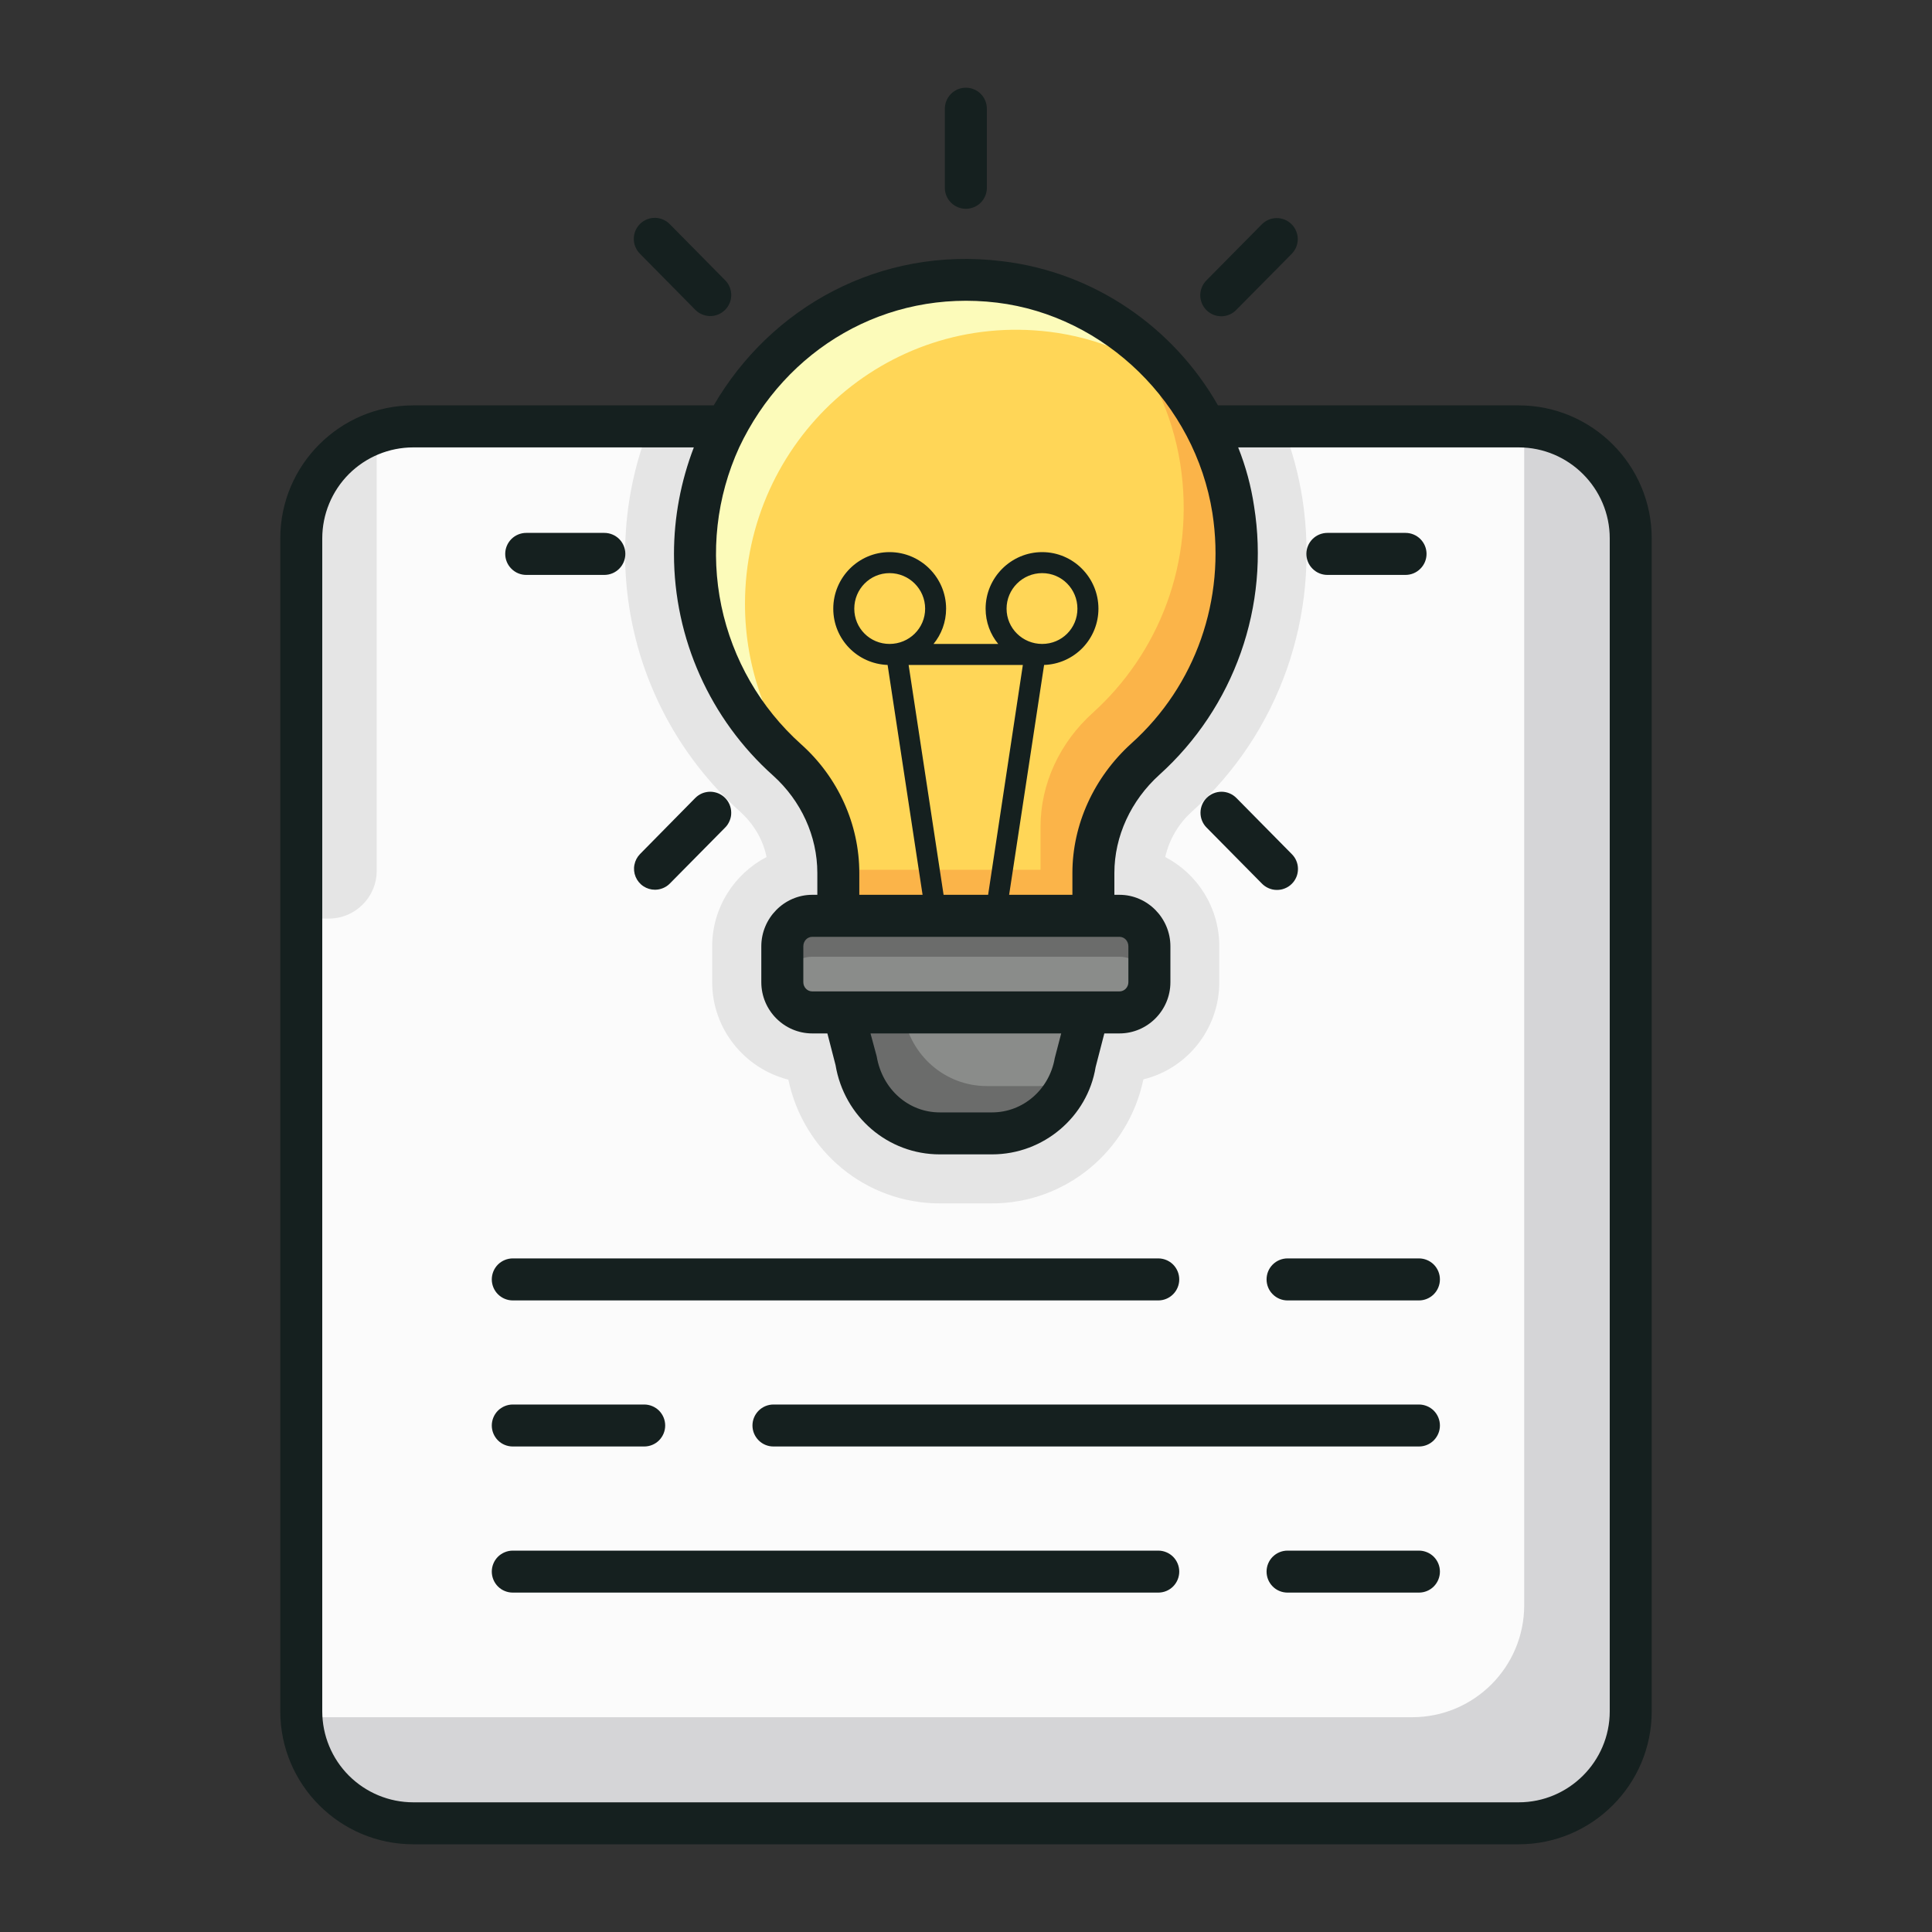
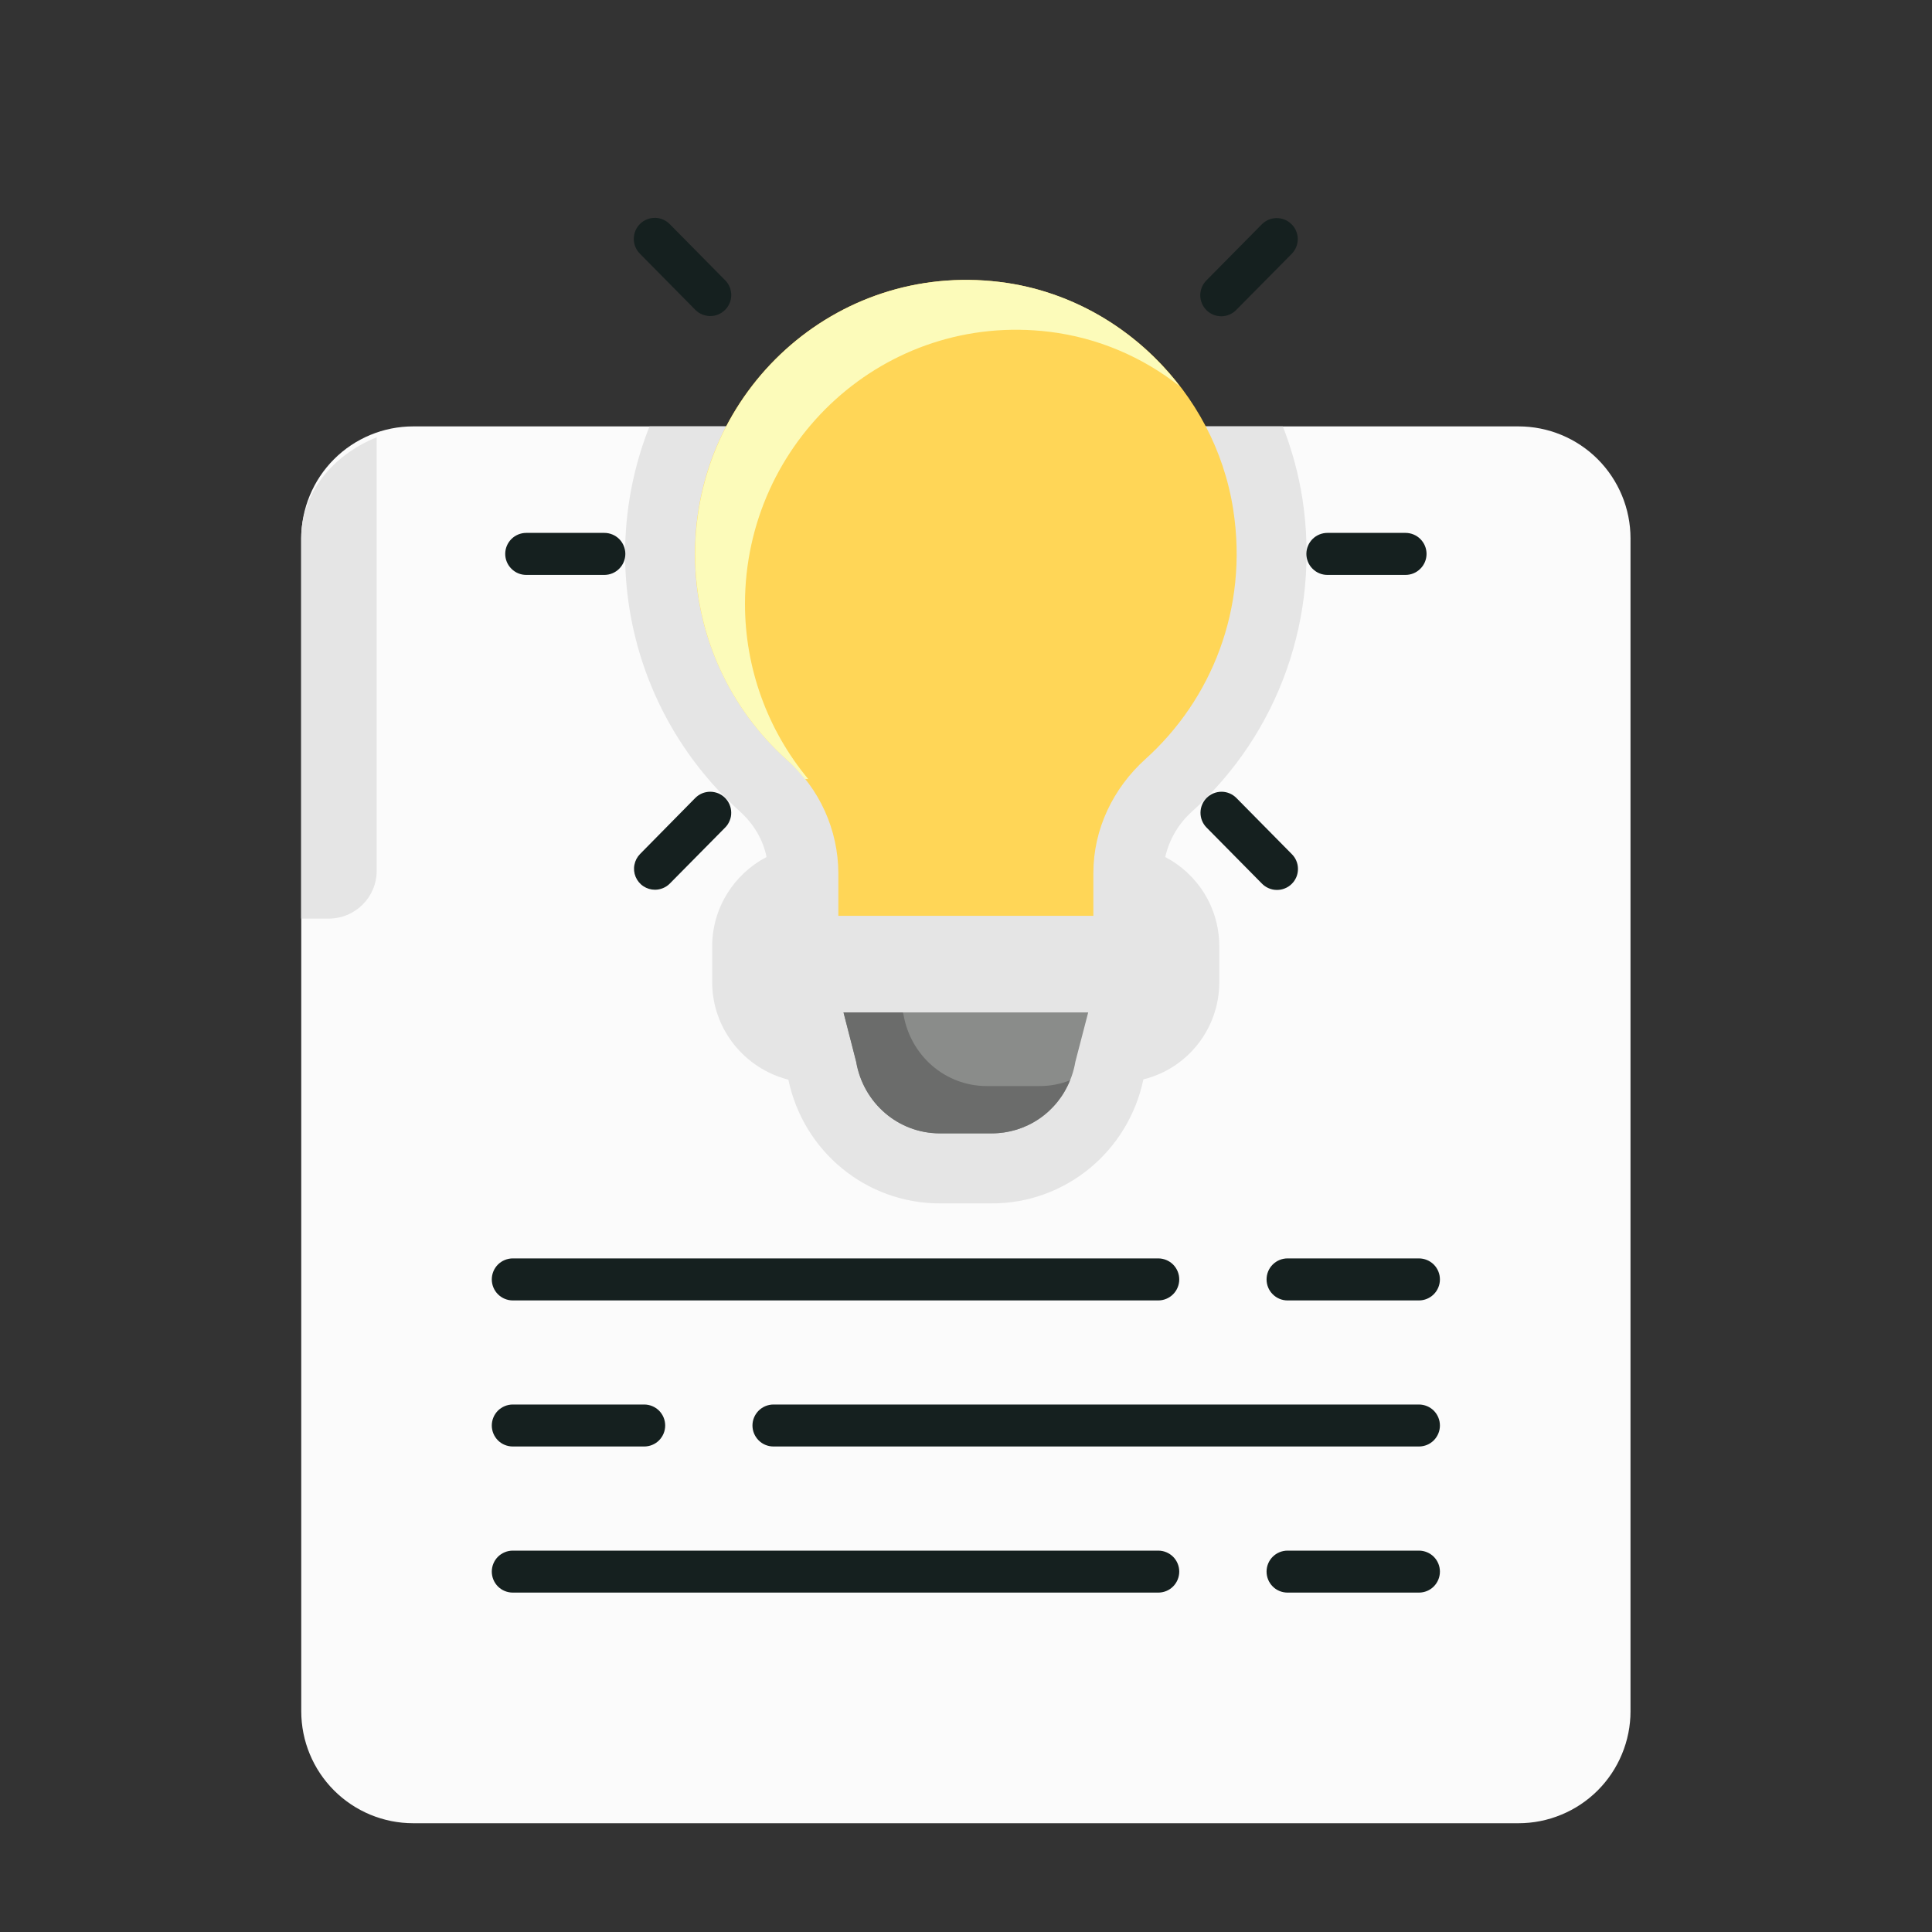
<svg xmlns="http://www.w3.org/2000/svg" width="40" height="40" viewBox="0 0 40 40" fill="none">
  <rect x="0" y="0" width="40" height="40" fill="#333333" stroke="none" />
  <path d="M31.439 37.748H8.555C7.94 37.748 7.351 37.504 6.916 37.069C6.481 36.634 6.237 36.044 6.237 35.429V11.147C6.237 10.532 6.481 9.942 6.916 9.507C7.351 9.072 7.94 8.828 8.555 8.828H31.439C32.054 8.828 32.644 9.072 33.079 9.507C33.513 9.942 33.758 10.532 33.758 11.147V35.429C33.758 35.733 33.698 36.035 33.581 36.316C33.465 36.598 33.294 36.853 33.079 37.069C32.863 37.284 32.608 37.455 32.326 37.571C32.045 37.688 31.743 37.748 31.439 37.748Z" fill="#FBFBFB" />
  <path d="M25.244 19.594V20.336C25.244 21.304 24.577 22.127 23.673 22.347C23.36 23.837 22.061 24.915 20.537 24.915H19.459C17.934 24.915 16.635 23.843 16.322 22.353C15.424 22.127 14.745 21.31 14.745 20.336V19.594C14.745 18.788 15.204 18.092 15.87 17.744C15.801 17.391 15.609 17.066 15.331 16.811C14.238 15.833 13.471 14.543 13.134 13.116C12.797 11.688 12.906 10.192 13.447 8.828H26.56C26.745 9.304 26.885 9.808 26.966 10.33C27.337 12.753 26.485 15.171 24.688 16.794C24.405 17.044 24.208 17.376 24.125 17.744C24.792 18.092 25.244 18.788 25.244 19.594ZM7.799 18.028V9.054C6.873 9.425 6.235 10.225 6.235 11.147V19.018H6.809C7.355 19.018 7.799 18.575 7.799 18.028Z" fill="#E5E5E5" />
-   <path d="M6.235 35.547C6.293 36.776 7.308 37.75 8.548 37.75H31.435C32.717 37.75 33.754 36.712 33.754 35.431V11.147C33.754 9.907 32.78 8.892 31.551 8.834C31.557 8.875 31.557 8.91 31.557 8.95V33.234C31.557 34.515 30.519 35.553 29.238 35.553H6.357C6.317 35.553 6.276 35.553 6.235 35.547Z" fill="#D5D5D7" />
  <path d="M25.533 10.553C25.85 12.609 25.076 14.489 23.716 15.715C23.045 16.32 22.637 17.166 22.637 18.076V18.961H17.357V18.074C17.355 17.631 17.259 17.193 17.076 16.789C16.893 16.385 16.627 16.025 16.294 15.731C15.694 15.195 15.214 14.539 14.886 13.804C14.557 13.07 14.388 12.274 14.389 11.47C14.389 8.104 17.289 5.423 20.693 5.837C23.137 6.134 25.152 8.09 25.533 10.553Z" fill="#FFD657" />
-   <path d="M23.717 15.717C23.045 16.32 22.639 17.166 22.639 18.076V18.958H17.358V18.076C17.358 18.053 17.358 18.03 17.352 18.007H21.543V17.12C21.543 16.216 21.949 15.369 22.622 14.761C23.978 13.537 24.755 11.653 24.436 9.601C24.267 8.533 23.794 7.537 23.074 6.732C24.361 7.584 25.288 8.958 25.532 10.552C25.851 12.61 25.079 14.488 23.717 15.717Z" fill="#FBB449" />
  <path d="M16.293 15.733C16.43 15.854 16.551 15.989 16.663 16.129H16.733C15.887 15.11 15.424 13.828 15.424 12.504C15.424 9.141 18.322 6.457 21.725 6.869C22.728 6.991 23.656 7.391 24.427 7.999C23.534 6.828 22.195 6.017 20.693 5.837C17.29 5.425 14.392 8.104 14.392 11.472C14.392 13.17 15.128 14.689 16.293 15.733Z" fill="#FCFBBA" />
  <path d="M22.53 20.961L22.265 21.98C22.122 22.831 21.402 23.463 20.537 23.463H19.457C18.592 23.463 17.872 22.831 17.728 21.98L17.464 20.961H22.53Z" fill="#8A8C8A" />
  <path d="M22.154 22.365C22.026 22.689 21.803 22.967 21.515 23.164C21.226 23.36 20.886 23.465 20.537 23.466H19.459C18.595 23.466 17.87 22.834 17.725 21.982L17.464 20.962H18.693L18.705 21.002C18.85 21.855 19.569 22.486 20.433 22.486H21.517C21.743 22.486 21.957 22.446 22.154 22.365Z" fill="#6B6C6B" />
-   <path d="M23.797 19.595V20.333C23.797 20.681 23.52 20.961 23.176 20.961H16.817C16.474 20.961 16.197 20.681 16.197 20.333V19.595C16.197 19.241 16.474 18.961 16.817 18.961H23.176C23.52 18.961 23.797 19.241 23.797 19.595Z" fill="#8A8C8A" />
-   <path d="M23.795 19.594V20.336C23.795 20.353 23.795 20.376 23.789 20.394C23.766 20.063 23.505 19.808 23.174 19.808H16.815C16.491 19.808 16.224 20.063 16.201 20.394C16.195 20.376 16.195 20.353 16.195 20.336V19.594C16.195 19.24 16.473 18.962 16.815 18.962H23.174C23.522 18.962 23.795 19.24 23.795 19.594Z" fill="#6B6C6B" />
-   <path d="M31.443 8.393H25.217C24.296 6.776 22.655 5.634 20.748 5.408C18.216 5.096 15.958 6.362 14.777 8.393H8.556C7.038 8.393 5.803 9.628 5.803 11.147V35.431C5.803 36.95 7.038 38.184 8.556 38.184H31.443C32.962 38.184 34.197 36.95 34.197 35.431V11.147C34.197 9.628 32.962 8.393 31.443 8.393ZM20.643 6.266C22.882 6.539 24.743 8.359 25.101 10.619C25.38 12.411 24.754 14.196 23.426 15.39C22.649 16.092 22.203 17.071 22.203 18.074V18.526H20.893L21.617 13.767C21.919 13.757 22.205 13.629 22.415 13.412C22.625 13.194 22.742 12.904 22.742 12.602C22.742 11.958 22.22 11.431 21.577 11.431C20.933 11.431 20.406 11.958 20.406 12.602C20.406 12.88 20.504 13.135 20.667 13.332H19.328C19.49 13.135 19.588 12.88 19.588 12.602C19.588 11.958 19.061 11.431 18.417 11.431C17.774 11.431 17.252 11.958 17.252 12.602C17.252 13.234 17.751 13.744 18.377 13.767L19.101 18.526H17.791V18.074C17.791 17.066 17.351 16.092 16.585 15.408C15.744 14.654 15.166 13.651 14.935 12.546C14.705 11.44 14.834 10.29 15.304 9.263C16.264 7.227 18.336 5.987 20.643 6.266ZM16.817 20.526C16.713 20.526 16.632 20.439 16.632 20.335V19.593C16.632 19.483 16.713 19.396 16.817 19.396H23.177C23.281 19.396 23.362 19.483 23.362 19.593V20.335C23.362 20.439 23.281 20.526 23.177 20.526H16.817ZM21.971 21.396L21.838 21.906C21.727 22.555 21.183 23.031 20.539 23.031H19.455C18.812 23.031 18.267 22.555 18.151 21.871L18.023 21.396H21.971ZM18.417 13.332C18.012 13.332 17.687 13.008 17.687 12.602C17.687 12.196 18.012 11.866 18.417 11.866C18.823 11.866 19.154 12.196 19.154 12.602C19.154 13.008 18.823 13.332 18.417 13.332ZM21.577 13.332C21.171 13.332 20.84 13.008 20.84 12.602C20.84 12.196 21.171 11.866 21.577 11.866C21.983 11.866 22.307 12.196 22.307 12.602C22.307 13.008 21.983 13.332 21.577 13.332ZM19.536 18.526L18.812 13.767H21.177L20.458 18.526H19.536ZM33.328 35.431C33.328 36.468 32.481 37.315 31.443 37.315H8.556C8.057 37.315 7.578 37.116 7.224 36.763C6.871 36.41 6.672 35.93 6.672 35.431V11.147C6.672 10.647 6.871 10.168 7.224 9.814C7.578 9.461 8.057 9.263 8.556 9.263H14.365C14.098 9.958 13.954 10.706 13.954 11.471C13.954 13.216 14.701 14.892 16.006 16.057C16.585 16.579 16.922 17.309 16.922 18.074V18.526H16.817C16.238 18.526 15.762 19.008 15.762 19.593V20.335C15.762 20.921 16.238 21.396 16.817 21.396H17.13L17.299 22.051C17.478 23.123 18.388 23.9 19.455 23.9H20.539C21.606 23.9 22.516 23.123 22.684 22.092L22.864 21.396H23.177C23.756 21.396 24.232 20.921 24.232 20.335V19.593C24.232 19.008 23.756 18.526 23.177 18.526H23.072V18.074C23.072 17.315 23.414 16.573 24.006 16.039C24.769 15.35 25.348 14.481 25.69 13.511C26.032 12.541 26.127 11.502 25.965 10.486C25.903 10.067 25.792 9.656 25.635 9.263H31.443C32.481 9.263 33.328 10.109 33.328 11.147V35.431ZM19.997 4.323C20.112 4.323 20.223 4.277 20.305 4.196C20.386 4.114 20.432 4.003 20.432 3.888V2.25C20.432 2.135 20.386 2.025 20.305 1.943C20.223 1.861 20.112 1.816 19.997 1.816C19.882 1.816 19.771 1.861 19.69 1.943C19.608 2.025 19.562 2.135 19.562 2.25V3.888C19.562 4.128 19.757 4.323 19.997 4.323Z" fill="#15201F" />
  <path d="M25.599 6.413L26.743 5.256C26.783 5.215 26.815 5.167 26.837 5.114C26.858 5.061 26.869 5.004 26.869 4.947C26.868 4.89 26.857 4.834 26.834 4.781C26.812 4.728 26.78 4.681 26.739 4.641C26.698 4.6 26.65 4.569 26.597 4.547C26.544 4.526 26.488 4.515 26.431 4.515C26.374 4.516 26.317 4.527 26.265 4.549C26.212 4.572 26.164 4.604 26.124 4.645L24.98 5.803C24.939 5.843 24.906 5.892 24.884 5.945C24.862 5.998 24.85 6.055 24.85 6.113C24.85 6.17 24.862 6.227 24.884 6.281C24.906 6.334 24.939 6.382 24.98 6.423C25.021 6.463 25.07 6.495 25.123 6.517C25.177 6.538 25.234 6.549 25.291 6.548C25.349 6.547 25.406 6.535 25.459 6.511C25.512 6.488 25.56 6.455 25.599 6.413ZM13.561 18.421C13.618 18.421 13.675 18.409 13.728 18.387C13.782 18.365 13.83 18.332 13.87 18.291L15.014 17.133C15.054 17.093 15.086 17.044 15.107 16.991C15.129 16.939 15.14 16.882 15.139 16.825C15.139 16.767 15.127 16.711 15.105 16.658C15.083 16.606 15.05 16.558 15.01 16.518C14.969 16.477 14.921 16.446 14.868 16.424C14.815 16.403 14.758 16.392 14.701 16.392C14.644 16.393 14.588 16.404 14.535 16.426C14.482 16.449 14.434 16.481 14.394 16.522L13.252 17.681C13.192 17.742 13.151 17.82 13.135 17.904C13.118 17.988 13.127 18.075 13.16 18.154C13.193 18.233 13.249 18.301 13.32 18.348C13.392 18.396 13.475 18.421 13.561 18.421L13.561 18.421ZM27.482 11.903H29.1C29.215 11.903 29.326 11.857 29.407 11.775C29.489 11.694 29.535 11.583 29.535 11.468C29.535 11.352 29.489 11.242 29.407 11.16C29.326 11.079 29.215 11.033 29.1 11.033H27.482C27.367 11.033 27.256 11.079 27.175 11.16C27.093 11.242 27.047 11.352 27.047 11.468C27.047 11.583 27.093 11.694 27.175 11.775C27.256 11.857 27.367 11.903 27.482 11.903ZM10.895 11.903H12.512C12.628 11.903 12.738 11.857 12.82 11.775C12.901 11.694 12.947 11.583 12.947 11.468C12.947 11.352 12.901 11.242 12.82 11.16C12.738 11.079 12.628 11.033 12.512 11.033H10.895C10.78 11.033 10.669 11.079 10.588 11.16C10.506 11.242 10.46 11.352 10.46 11.468C10.46 11.583 10.506 11.694 10.588 11.775C10.669 11.857 10.78 11.903 10.895 11.903ZM26.124 18.291C26.164 18.333 26.212 18.366 26.265 18.389C26.317 18.412 26.374 18.425 26.432 18.425C26.49 18.426 26.547 18.416 26.6 18.394C26.654 18.373 26.703 18.341 26.744 18.3C26.785 18.26 26.817 18.212 26.84 18.158C26.862 18.105 26.873 18.048 26.873 17.99C26.873 17.933 26.862 17.876 26.839 17.822C26.817 17.769 26.784 17.721 26.743 17.681L25.599 16.522C25.518 16.44 25.408 16.393 25.293 16.392C25.177 16.392 25.066 16.437 24.984 16.518C24.902 16.599 24.856 16.709 24.855 16.824C24.854 16.94 24.899 17.051 24.98 17.133L26.124 18.291ZM14.395 6.414C14.435 6.455 14.483 6.487 14.535 6.509C14.588 6.531 14.644 6.543 14.701 6.544C14.759 6.544 14.815 6.533 14.868 6.512C14.921 6.49 14.969 6.458 15.01 6.418C15.051 6.378 15.083 6.33 15.105 6.278C15.128 6.225 15.139 6.169 15.14 6.111C15.14 6.054 15.129 5.998 15.108 5.945C15.086 5.892 15.055 5.844 15.014 5.803L13.871 4.645C13.831 4.603 13.783 4.57 13.73 4.547C13.677 4.523 13.62 4.511 13.563 4.51C13.505 4.51 13.448 4.52 13.394 4.542C13.341 4.563 13.292 4.595 13.251 4.636C13.21 4.676 13.177 4.725 13.155 4.778C13.133 4.831 13.122 4.888 13.122 4.946C13.122 5.004 13.133 5.061 13.156 5.114C13.178 5.167 13.211 5.215 13.252 5.256L14.395 6.414H14.395ZM29.377 26.054H26.657C26.542 26.054 26.431 26.1 26.35 26.181C26.268 26.263 26.223 26.373 26.223 26.489C26.223 26.604 26.268 26.715 26.35 26.796C26.431 26.878 26.542 26.924 26.657 26.924H29.377C29.493 26.924 29.603 26.878 29.685 26.796C29.766 26.715 29.812 26.604 29.812 26.489C29.812 26.373 29.766 26.263 29.685 26.181C29.603 26.1 29.493 26.054 29.377 26.054ZM10.617 26.924H23.98C24.096 26.924 24.206 26.878 24.288 26.796C24.369 26.715 24.415 26.604 24.415 26.489C24.415 26.373 24.369 26.263 24.288 26.181C24.206 26.1 24.096 26.054 23.98 26.054H10.617C10.502 26.054 10.391 26.1 10.309 26.181C10.228 26.263 10.182 26.373 10.182 26.489C10.182 26.604 10.228 26.715 10.309 26.796C10.391 26.878 10.502 26.924 10.617 26.924ZM10.617 29.948H13.337C13.453 29.948 13.563 29.903 13.645 29.821C13.726 29.739 13.772 29.629 13.772 29.514C13.772 29.398 13.726 29.288 13.645 29.206C13.563 29.125 13.453 29.079 13.337 29.079H10.617C10.502 29.079 10.391 29.125 10.309 29.206C10.228 29.288 10.182 29.398 10.182 29.514C10.182 29.629 10.228 29.739 10.309 29.821C10.391 29.903 10.502 29.948 10.617 29.948ZM29.377 29.079H16.014C15.899 29.079 15.788 29.125 15.707 29.206C15.625 29.288 15.579 29.398 15.579 29.514C15.579 29.629 15.625 29.739 15.707 29.821C15.788 29.903 15.899 29.948 16.014 29.948H29.377C29.493 29.948 29.603 29.903 29.685 29.821C29.766 29.739 29.812 29.629 29.812 29.514C29.812 29.398 29.766 29.288 29.685 29.206C29.603 29.125 29.493 29.079 29.377 29.079ZM29.377 32.104H26.657C26.542 32.104 26.431 32.15 26.35 32.231C26.268 32.313 26.223 32.423 26.223 32.538C26.223 32.654 26.268 32.764 26.35 32.846C26.431 32.928 26.542 32.973 26.657 32.973H29.377C29.493 32.973 29.603 32.928 29.685 32.846C29.766 32.764 29.812 32.654 29.812 32.538C29.812 32.423 29.766 32.313 29.685 32.231C29.603 32.15 29.493 32.104 29.377 32.104ZM23.98 32.104H10.617C10.502 32.104 10.391 32.15 10.309 32.231C10.228 32.313 10.182 32.423 10.182 32.538C10.182 32.654 10.228 32.764 10.309 32.846C10.391 32.928 10.502 32.973 10.617 32.973H23.98C24.096 32.973 24.206 32.928 24.288 32.846C24.369 32.764 24.415 32.654 24.415 32.538C24.415 32.423 24.369 32.313 24.288 32.231C24.206 32.15 24.096 32.104 23.98 32.104Z" fill="#15201F" />
</svg>